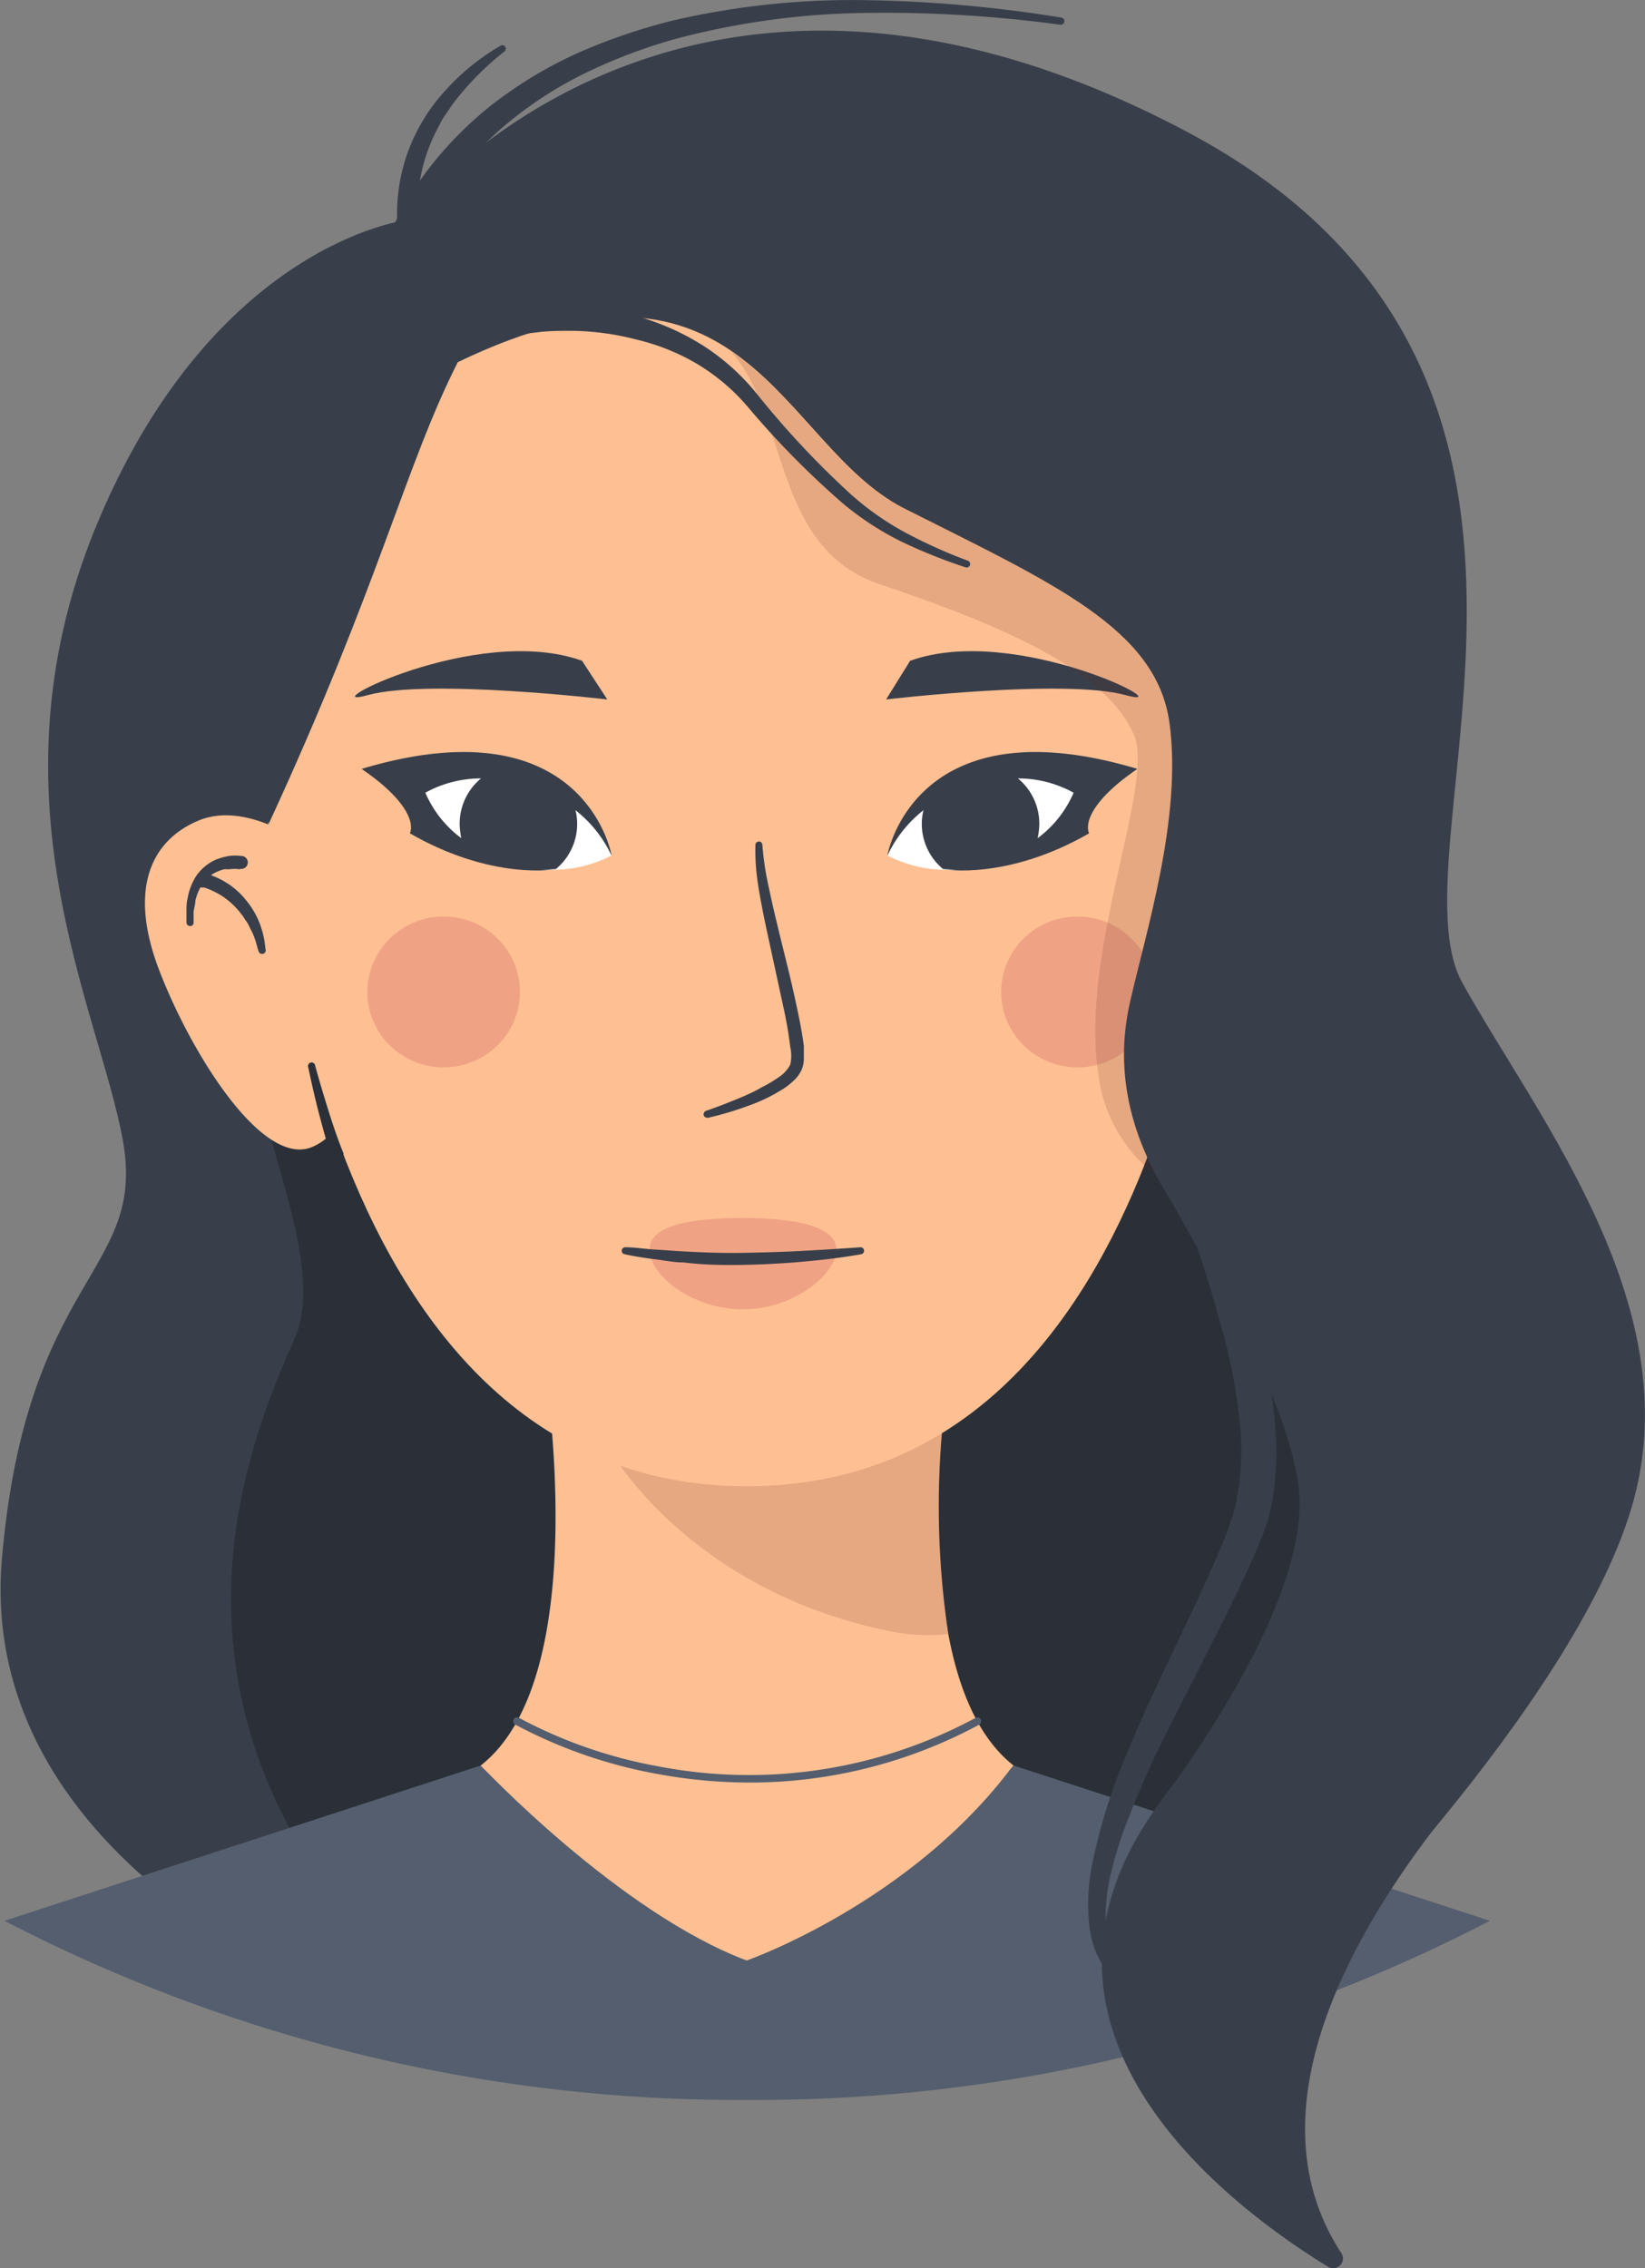
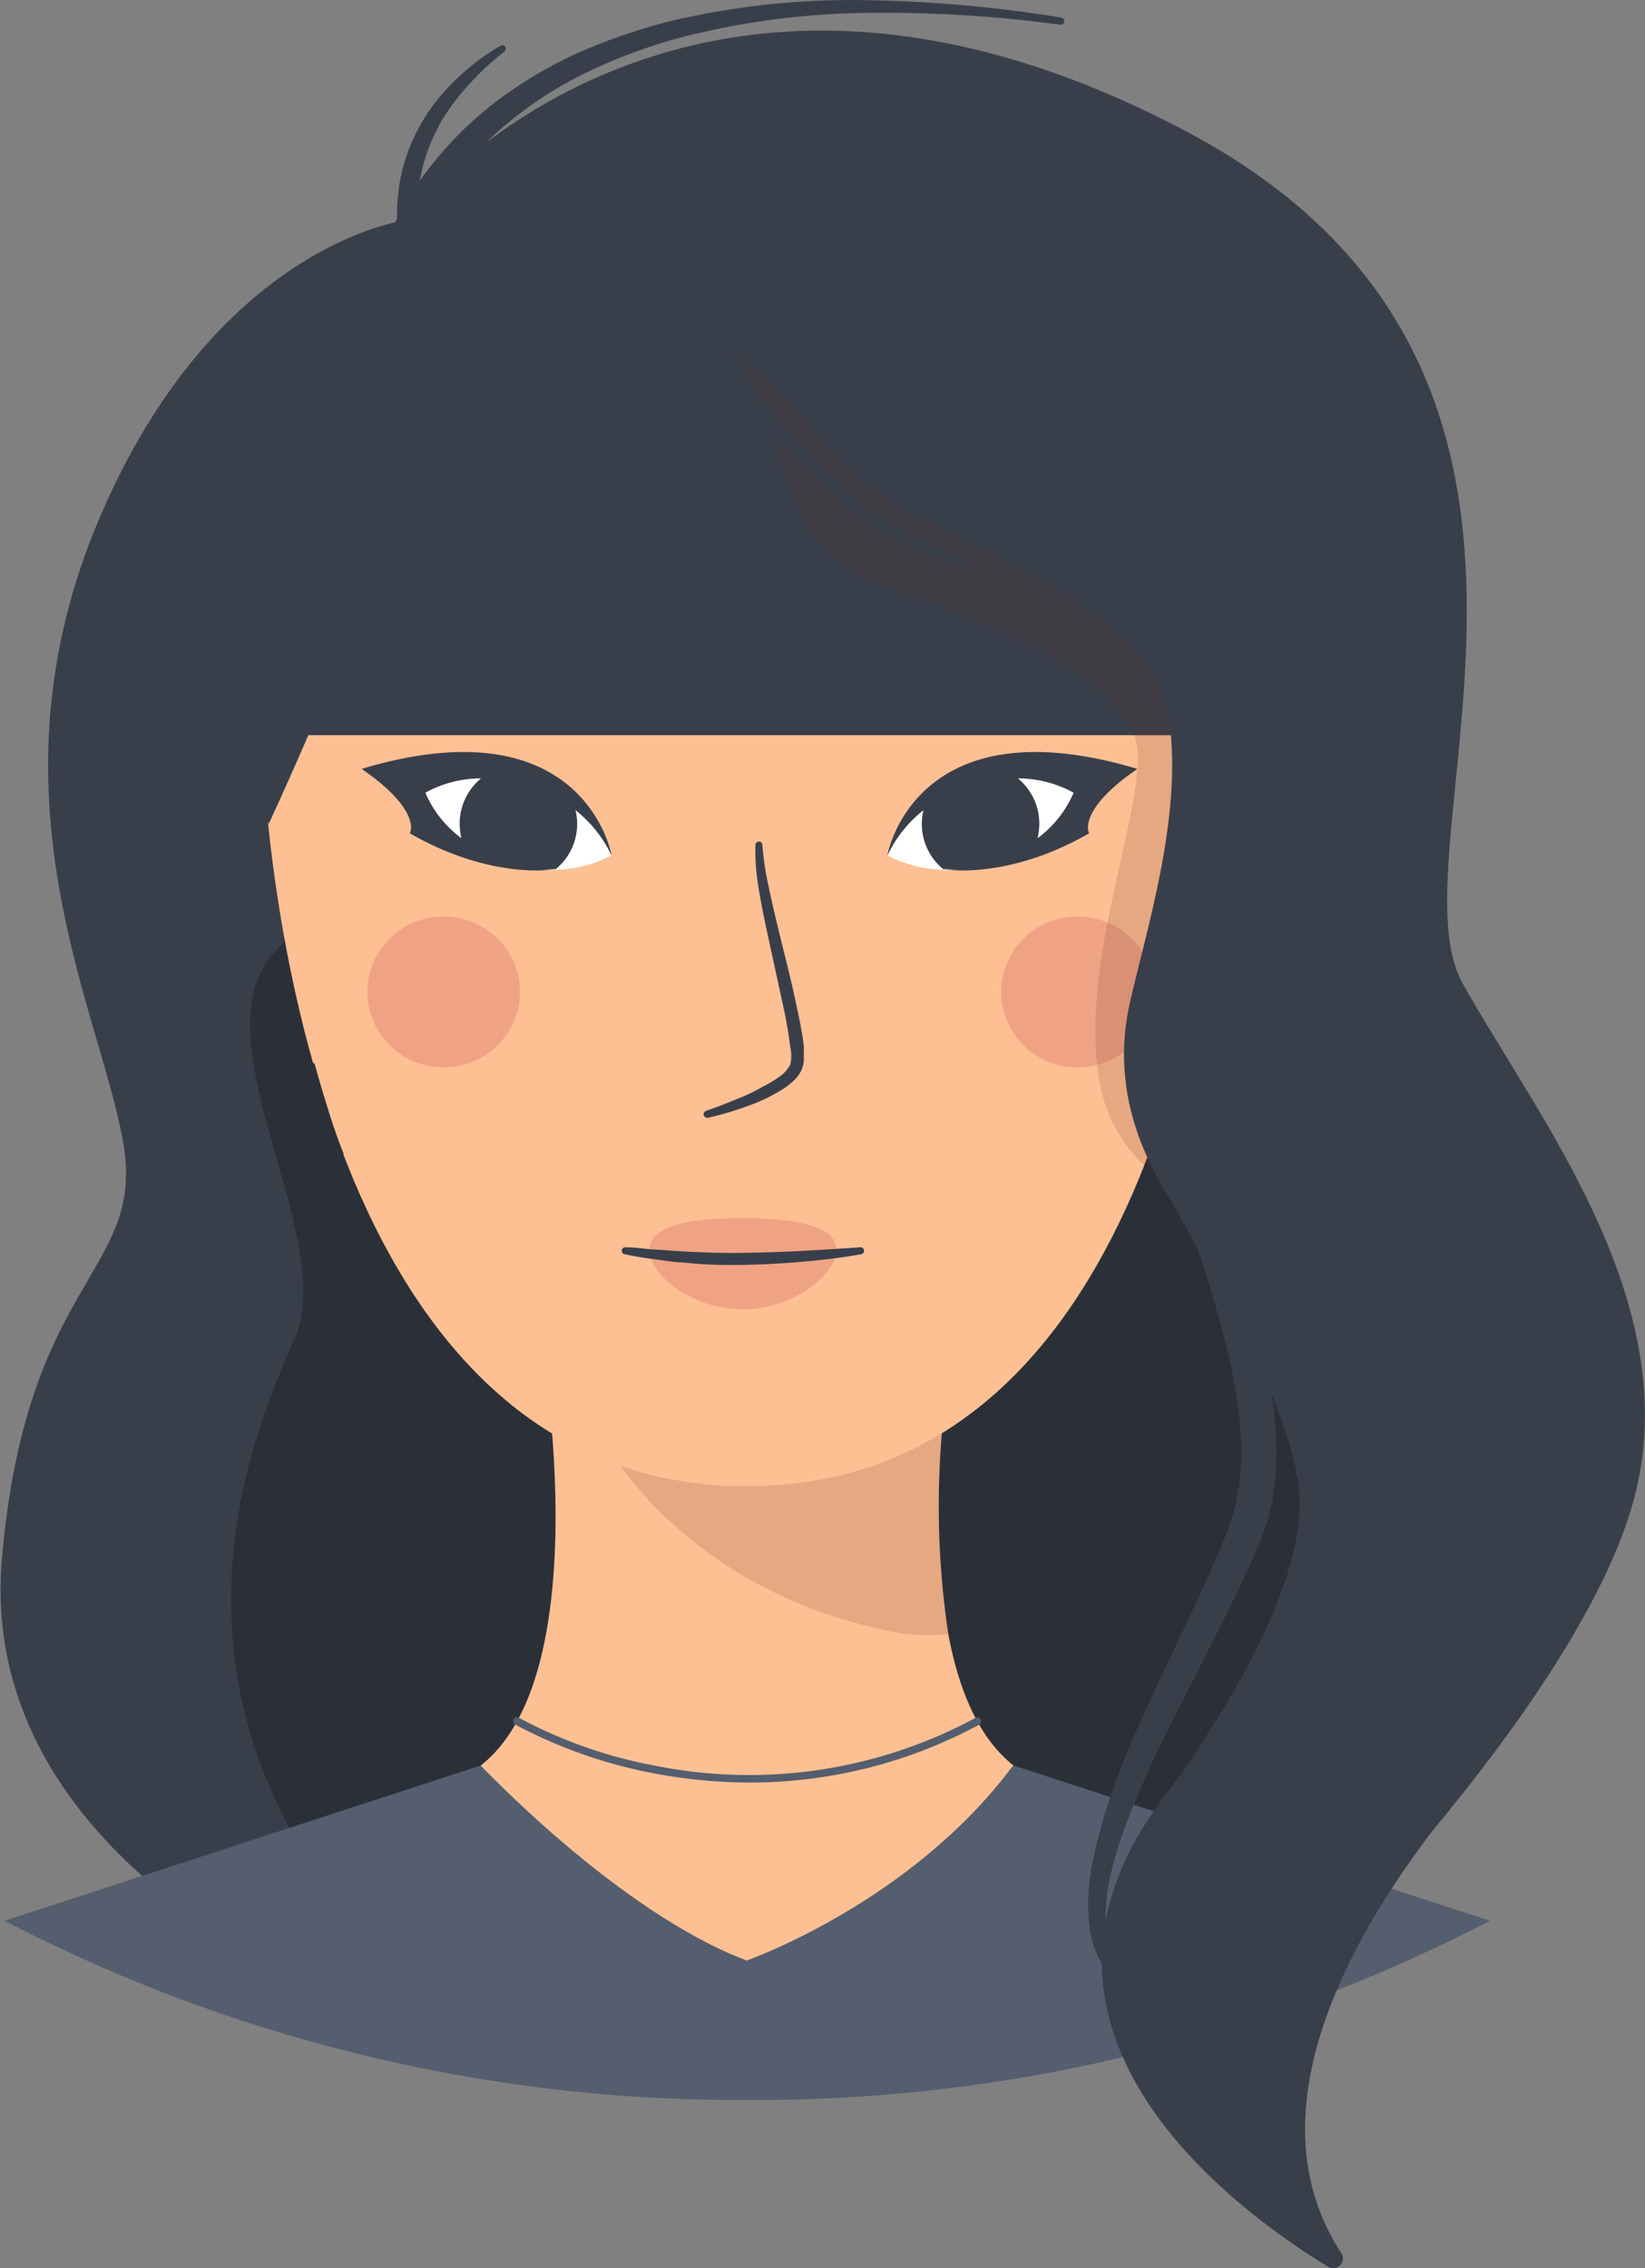
<svg xmlns="http://www.w3.org/2000/svg" viewBox="0 0 94.4 130.13">
  <rect x="0" y="0" width="94.4" height="130.13" fill="#808080" stroke="none" />
  <defs>
    <style>.cls-1{isolation:isolate;}.cls-2{fill:#393f4a;}.cls-3{fill:#2b3038;}.cls-4{fill:#545e6e;}.cls-5{fill:#fec093;}.cls-6{mix-blend-mode:multiply;opacity:0.15;}.cls-7{fill:#59221a;}.cls-8{fill:#f0a384;}.cls-9{fill:#fff;}</style>
  </defs>
  <g class="cls-1">
    <g id="Ebene_1" data-name="Ebene 1">
      <g id="Schritt_3">
        <path class="cls-2" d="M32.32,25.18s15.62-20.69,45-5.07c26,13.84,11.4,41,15.76,48.82s13.13,18.68,9.68,30.15-19,26.87-19,26.87H26.26s-18.41-7.67-17-24,8.32-16.37,6.94-24S8.13,58,14.87,42.22C21.54,26.57,32.32,25.18,32.32,25.18Z" transform="translate(-9.15 -12.52)" />
        <path class="cls-3" d="M24.24,68.07c-3,5.29,4.22,15.79,1.81,21.25s-7.1,16.91.55,29.56,46.86,0,46.86,0,11.42-13.61,10.18-21.34-9.33-18-9.68-21.65S30.74,56.65,24.24,68.07Z" transform="translate(-9.15 -12.52)" />
        <path class="cls-4" d="M67.31,113.81l27.34,8.91h0A91.43,91.43,0,0,1,52,133,91.4,91.4,0,0,1,9.41,122.72h0l27.33-8.91Z" transform="translate(-9.15 -12.52)" />
-         <path class="cls-5" d="M27,78.35a1.84,1.84,0,0,1-.84.11c-2.74-.24-6.2-5.93-7.86-10.24-1.84-4.77-.44-7.58,2.39-8.68a4.14,4.14,0,0,1,1.25-.24c2.85-.1,6.75,2.41,8.34,6.54C32.12,70.6,29.84,77.26,27,78.35Z" transform="translate(-9.15 -12.52)" />
-         <path class="cls-5" d="M79.53,54c0,.23,0,.46,0,.69a27.67,27.67,0,0,1-55.3.49c0-.08,0-.15,0-.21V54.7c0-.23,0-.46,0-.69A27.68,27.68,0,0,1,42.4,28h0a27.65,27.65,0,0,1,9.45-1.66,28.51,28.51,0,0,1,2.94.15A27.68,27.68,0,0,1,79.53,54Z" transform="translate(-9.15 -12.52)" />
        <path class="cls-5" d="M67.31,113.81s-3.49,4.26-15.28,4.26-15.29-4.26-15.29-4.26c6.66-5.22,3.58-23.46,3.58-23.46H63.73s-.17,1-.35,2.67a49.12,49.12,0,0,0,.19,13.25C64.15,109.4,65.28,112.21,67.31,113.81Z" transform="translate(-9.15 -12.52)" />
        <g class="cls-6">
          <path class="cls-7" d="M63.57,106.27a10.91,10.91,0,0,1-3.57-.21C48.7,103.7,44.23,95.83,44.23,95.83c2.29-4.62,12-4,19.15-2.81A49.12,49.12,0,0,0,63.57,106.27Z" transform="translate(-9.15 -12.52)" />
        </g>
        <path class="cls-5" d="M79.53,54.7s-.15,13.5-5,25.39C70.68,89.44,63.92,97.79,52,97.79c-25.33,0-27.62-37.87-27.81-42.6,0-.08,0-.15,0-.21s0-.28,0-.28Z" transform="translate(-9.15 -12.52)" />
        <path class="cls-2" d="M52.9,61a16.8,16.8,0,0,0,.34,2.3c.16.76.33,1.52.52,2.29.36,1.52.76,3,1.09,4.59.17.78.33,1.55.43,2.36,0,.2,0,.41,0,.62a1.73,1.73,0,0,1-.12.72,2,2,0,0,1-.41.59,4.84,4.84,0,0,1-.5.42,9.62,9.62,0,0,1-2.18,1.08,18.24,18.24,0,0,1-2.29.68.22.22,0,0,1-.25-.16.22.22,0,0,1,.14-.24h0c.73-.25,1.46-.54,2.17-.84.36-.16.71-.32,1-.5a7,7,0,0,0,1-.59,1.92,1.92,0,0,0,.66-.72,2.26,2.26,0,0,0,0-1,23.12,23.12,0,0,0-.39-2.28l-1-4.61c-.16-.77-.32-1.55-.44-2.33A12.58,12.58,0,0,1,52.5,61a.2.2,0,1,1,.4,0Z" transform="translate(-9.15 -12.52)" />
        <path class="cls-8" d="M57.15,84.22c0,1.37-2.4,3.42-5.37,3.42s-5.36-2-5.36-3.42,2.4-1.82,5.36-1.82S57.15,82.85,57.15,84.22Z" transform="translate(-9.15 -12.52)" />
        <ellipse class="cls-8" cx="61.83" cy="56.91" rx="4.38" ry="4.33" />
        <path class="cls-2" d="M35.42,33.3c-3,5.92-4.48,12.7-10.85,26.49,0,0-9.23-21,6.64-29.27S71.64,17.68,79,27.4s8.73,32.2,6.74,41.53,3.49,25.33,3.49,25.33-7.61-6-9-7.94S72.05,78.46,74,70c.9-4,3-10.59,2.26-16S69.6,46,61,41.67C53.86,38,52,25.31,35.42,33.3Z" transform="translate(-9.15 -12.52)" />
        <ellipse class="cls-8" cx="25.46" cy="56.91" rx="4.38" ry="4.33" />
        <path class="cls-2" d="M45.06,84.08c.56,0,1.12.1,1.68.13s1.12.08,1.68.11c1.12.06,2.24.1,3.36.08s2.24-.05,3.36-.11,2.25-.13,3.37-.21h0a.2.2,0,0,1,.05.4c-1.12.2-2.24.33-3.37.43s-2.27.16-3.41.18-2.27,0-3.4-.14c-.57,0-1.13-.12-1.7-.19s-1.12-.16-1.68-.28a.2.2,0,0,1,.06-.4Z" transform="translate(-9.15 -12.52)" />
        <path class="cls-2" d="M61.38,50.43,60,52.65s10.25-1.21,13.74-.25S67.47,48.24,61.38,50.43Z" transform="translate(-9.15 -12.52)" />
        <path class="cls-2" d="M42.55,50.43,44,52.65s-10.26-1.21-13.74-.25S36.45,48.24,42.55,50.43Z" transform="translate(-9.15 -12.52)" />
        <path class="cls-2" d="M63.27,62.39s3.64.67,8.38-2.06c0,0-.75-1.26,2.76-3.7C74.41,56.63,64.14,60.27,63.27,62.39Z" transform="translate(-9.15 -12.52)" />
        <path class="cls-2" d="M60.08,61.57s1.54-8.76,14.33-4.94c0,0-2,1.4-4.16,3.16A10.38,10.38,0,0,1,60.08,61.57Z" transform="translate(-9.15 -12.52)" />
        <path class="cls-9" d="M70.76,58a6.37,6.37,0,0,1-2.08,2.62l-.29.21A8.58,8.58,0,0,1,66.14,62a8.18,8.18,0,0,1-2.5.42h-.37a7.26,7.26,0,0,1-3.19-.82A7.15,7.15,0,0,1,62.15,59l.27-.21a8.25,8.25,0,0,1,2.28-1.17,8.79,8.79,0,0,1,2.5-.44h.33A6.59,6.59,0,0,1,70.76,58Z" transform="translate(-9.15 -12.52)" />
        <path class="cls-2" d="M68.79,59.9a5,5,0,0,1-.16,1,2.65,2.65,0,0,1-.26.21,7.76,7.76,0,0,1-2.18,1,3.33,3.33,0,0,1-1.55.33l-1.37-.06a3.36,3.36,0,0,1-1.22-2.69,3.29,3.29,0,0,1,.1-.71,2,2,0,0,1,.08-.26A3.36,3.36,0,0,1,67.32,57l.21.15A3.37,3.37,0,0,1,68.79,59.9Z" transform="translate(-9.15 -12.52)" />
        <path class="cls-2" d="M41.05,62.39s-3.64.67-8.38-2.06c0,0,.75-1.26-2.76-3.7C29.91,56.63,40.18,60.27,41.05,62.39Z" transform="translate(-9.15 -12.52)" />
        <path class="cls-2" d="M44.24,61.57s-1.54-8.76-14.33-4.94c0,0,2,1.4,4.16,3.16A10.38,10.38,0,0,0,44.24,61.57Z" transform="translate(-9.15 -12.52)" />
        <path class="cls-9" d="M33.56,58a6.37,6.37,0,0,0,2.08,2.62l.29.21A8.58,8.58,0,0,0,38.18,62a8.16,8.16,0,0,0,2.49.42h.38a7.26,7.26,0,0,0,3.19-.82A7.15,7.15,0,0,0,42.17,59l-.27-.21a8.54,8.54,0,0,0-2.28-1.17,8.79,8.79,0,0,0-2.5-.44h-.33A6.59,6.59,0,0,0,33.56,58Z" transform="translate(-9.15 -12.52)" />
        <path class="cls-2" d="M35.53,59.9a6,6,0,0,0,.15,1,2.78,2.78,0,0,0,.27.21,7.76,7.76,0,0,0,2.18,1,3.33,3.33,0,0,0,1.55.33l1.37-.06a3.36,3.36,0,0,0,1.22-2.69,3.29,3.29,0,0,0-.1-.71,2,2,0,0,0-.08-.26A3.36,3.36,0,0,0,37,57l-.21.15A3.37,3.37,0,0,0,35.53,59.9Z" transform="translate(-9.15 -12.52)" />
        <g class="cls-6">
          <path class="cls-7" d="M75.54,80h0a8.66,8.66,0,0,1-3.38-6c-1-7,3.24-16.45,2.08-19.27-1.66-4-8.48-6.61-14.63-8.7s-5.19-9.63-8.52-13.36c3.76,2.54,6.06,7,9.77,8.93l.18.1C69.6,46,75.5,48.63,76.25,54S74.89,66,74,70c-.09.39-.16.78-.22,1.16s-.06.5-.08.75l0,.37a13.12,13.12,0,0,0,0,2,13.72,13.72,0,0,0,.62,2.93,2.64,2.64,0,0,0,.1.3,1.06,1.06,0,0,0,.09.25,1.75,1.75,0,0,0,.12.32c.06.16.12.32.19.47a2,2,0,0,0,.11.26l.22.48,0,0,.12.24C75.37,79.69,75.45,79.85,75.54,80Z" transform="translate(-9.15 -12.52)" />
        </g>
        <path class="cls-2" d="M92,116.72c-3.92,5-11.67,16.21-5.88,25.06a.56.56,0,0,1-.76.79c-5.82-3.57-18.82-13.44-10-26.14C86.48,100.39,94.93,113,92,116.72Z" transform="translate(-9.15 -12.52)" />
        <path class="cls-2" d="M22.89,62.39a2.08,2.08,0,0,0-.56,0l-.29,0a1.2,1.2,0,0,0-.27.08,2,2,0,0,0-.92.65,3,3,0,0,0-.49,1.08c0,.21-.07.42-.1.62l0,.64v0a.19.19,0,0,1-.21.19.21.21,0,0,1-.2-.19v-.68c0-.23,0-.46.06-.69a3.5,3.5,0,0,1,.51-1.33,2.72,2.72,0,0,1,1.14-.93l.35-.12.36-.08a3.15,3.15,0,0,1,.76,0,.37.37,0,0,1-.06.74h0Z" transform="translate(-9.15 -12.52)" />
        <path class="cls-2" d="M20.68,62.75c.11-.15.18-.16.25-.14l.19.06.36.15a4.52,4.52,0,0,1,.69.36,4.44,4.44,0,0,1,1.15,1.05,4.69,4.69,0,0,1,.76,1.34,5.6,5.6,0,0,1,.21.73c.05.24.07.49.11.74a.21.21,0,0,1-.4.09v0c-.08-.22-.13-.45-.2-.67s-.16-.43-.27-.63l-.15-.31-.19-.28a1.65,1.65,0,0,0-.19-.27,2.65,2.65,0,0,0-.21-.26,4.36,4.36,0,0,0-1-.85,6.54,6.54,0,0,0-.59-.3l-.31-.12-.16,0c-.05,0-.09,0-.1-.22V63A.39.39,0,0,1,20.68,62.75Z" transform="translate(-9.15 -12.52)" />
        <path class="cls-3" d="M27.22,73.6c.24.88.5,1.75.77,2.61s.54,1.67.88,2.5l-.07.19c.08.19.08.26-.11.34a.38.38,0,0,1-.48-.21v0c-.29-.88-.53-1.76-.76-2.64s-.43-1.78-.62-2.67a.21.21,0,0,1,.16-.24.21.21,0,0,1,.24.14Z" transform="translate(-9.15 -12.52)" />
        <path class="cls-2" d="M33.38,29.45a.78.78,0,0,1-.59-.32,5.1,5.1,0,0,1-.19-.5c-.12-.34-.22-.68-.31-1a12.41,12.41,0,0,1-.33-2.1,10.48,10.48,0,0,1,.56-4.19,10.64,10.64,0,0,1,2.15-3.59,13.23,13.23,0,0,1,3.19-2.6.2.2,0,0,1,.23.33,16.37,16.37,0,0,0-2.79,2.79c-.21.25-.37.53-.56.79s-.34.55-.48.84a9.71,9.71,0,0,0-.73,1.77,10.06,10.06,0,0,0-.38,3.78,11,11,0,0,0,.32,1.88c.08.31.18.61.28.91a3.43,3.43,0,0,1,.16.45.76.76,0,0,1-.17.59l0,0A.33.33,0,0,1,33.38,29.45Z" transform="translate(-9.15 -12.52)" />
        <path class="cls-2" d="M30.82,27.93c0-.16.07-.28.11-.4a3.07,3.07,0,0,1,.11-.36c.08-.24.17-.47.26-.7.18-.46.38-.91.6-1.34a19,19,0,0,1,1.52-2.49,21,21,0,0,1,4-4.14,24.33,24.33,0,0,1,4.91-2.95,33.48,33.48,0,0,1,5.38-1.84,45.5,45.5,0,0,1,11.19-1.18,77,77,0,0,1,11.16,1,.21.21,0,0,1,.17.24.22.22,0,0,1-.23.17,74.9,74.9,0,0,0-11.09-.68A44.56,44.56,0,0,0,48,14.73a30.69,30.69,0,0,0-5.13,1.92,22.47,22.47,0,0,0-4.57,2.92,19.66,19.66,0,0,0-3.62,3.95,17.75,17.75,0,0,0-1.32,2.32,10.68,10.68,0,0,0-.51,1.21c-.07.21-.15.42-.21.62s-.06.21-.08.31a2.27,2.27,0,0,0-.07.28v0a.87.87,0,0,1-1,.67.84.84,0,0,1-.66-1Z" transform="translate(-9.15 -12.52)" />
        <path class="cls-2" d="M37.9,30.29c.38-.07.7-.11,1-.15s.68-.06,1-.08a17.36,17.36,0,0,1,2,0,17.77,17.77,0,0,1,4,.66,14.17,14.17,0,0,1,3.71,1.7,12.89,12.89,0,0,1,3,2.73A51,51,0,0,0,58,40.9a16.47,16.47,0,0,0,3.15,2.2,29.63,29.63,0,0,0,3.54,1.59.2.2,0,0,1,.12.26.2.2,0,0,1-.25.12,31.21,31.21,0,0,1-3.67-1.47,17.08,17.08,0,0,1-3.34-2.17A50,50,0,0,1,52,35.79a11.74,11.74,0,0,0-2.86-2.4A12.53,12.53,0,0,0,45.67,32,15.49,15.49,0,0,0,42,31.5c-.63,0-1.26,0-1.88.07l-.93.11c-.3.05-.63.1-.89.17h0a.8.8,0,1,1-.36-1.55Z" transform="translate(-9.15 -12.52)" />
        <path class="cls-2" d="M75.65,76.12A40,40,0,0,1,78.88,82a40.88,40.88,0,0,1,2.33,6.29,30.38,30.38,0,0,1,.76,3.3,27.43,27.43,0,0,1,.4,3.4,16.52,16.52,0,0,1-.19,3.5,6.92,6.92,0,0,1-.19.88c0,.14-.07.29-.11.44l-.15.43-.15.43-.16.39-.33.77c-.91,2.06-1.91,4-2.92,6s-2,3.9-2.94,5.87c-.45,1-.89,2-1.27,3a22.72,22.72,0,0,0-1,3.06,11,11,0,0,0-.36,3.11,4.9,4.9,0,0,0,1,2.83h0a.33.33,0,0,1-.06.46.34.34,0,0,1-.44,0,5.48,5.48,0,0,1-1.44-3.17,11.64,11.64,0,0,1,.15-3.44,32.52,32.52,0,0,1,2-6.41c1.69-4.11,3.79-8,5.47-12l.3-.75.14-.38c0-.12.08-.23.12-.35l.11-.35c0-.12.06-.24.09-.36l.08-.36c0-.13,0-.25.06-.38A14.88,14.88,0,0,0,80.37,95a31,31,0,0,0-1.11-6.27c-1.11-4.16-2.64-8.24-4.18-12.35h0a.35.35,0,0,1,.2-.43A.32.32,0,0,1,75.65,76.12Z" transform="translate(-9.15 -12.52)" />
        <path class="cls-5" d="M36.74,113.81S44.66,122.24,52,125c0,0,9.43-3.3,15.28-11.18C67.31,113.81,50,109.91,36.74,113.81Z" transform="translate(-9.15 -12.52)" />
        <path class="cls-4" d="M52.18,114.79a29.32,29.32,0,0,1-5.4-.51,27.78,27.78,0,0,1-8.07-2.82.22.22,0,0,1,.23-.38,27,27,0,0,0,7.94,2.77,27.39,27.39,0,0,0,18.25-2.77.22.22,0,0,1,.3.09.24.24,0,0,1-.09.3A27.71,27.71,0,0,1,52.18,114.79Z" transform="translate(-9.15 -12.52)" />
      </g>
    </g>
  </g>
</svg>